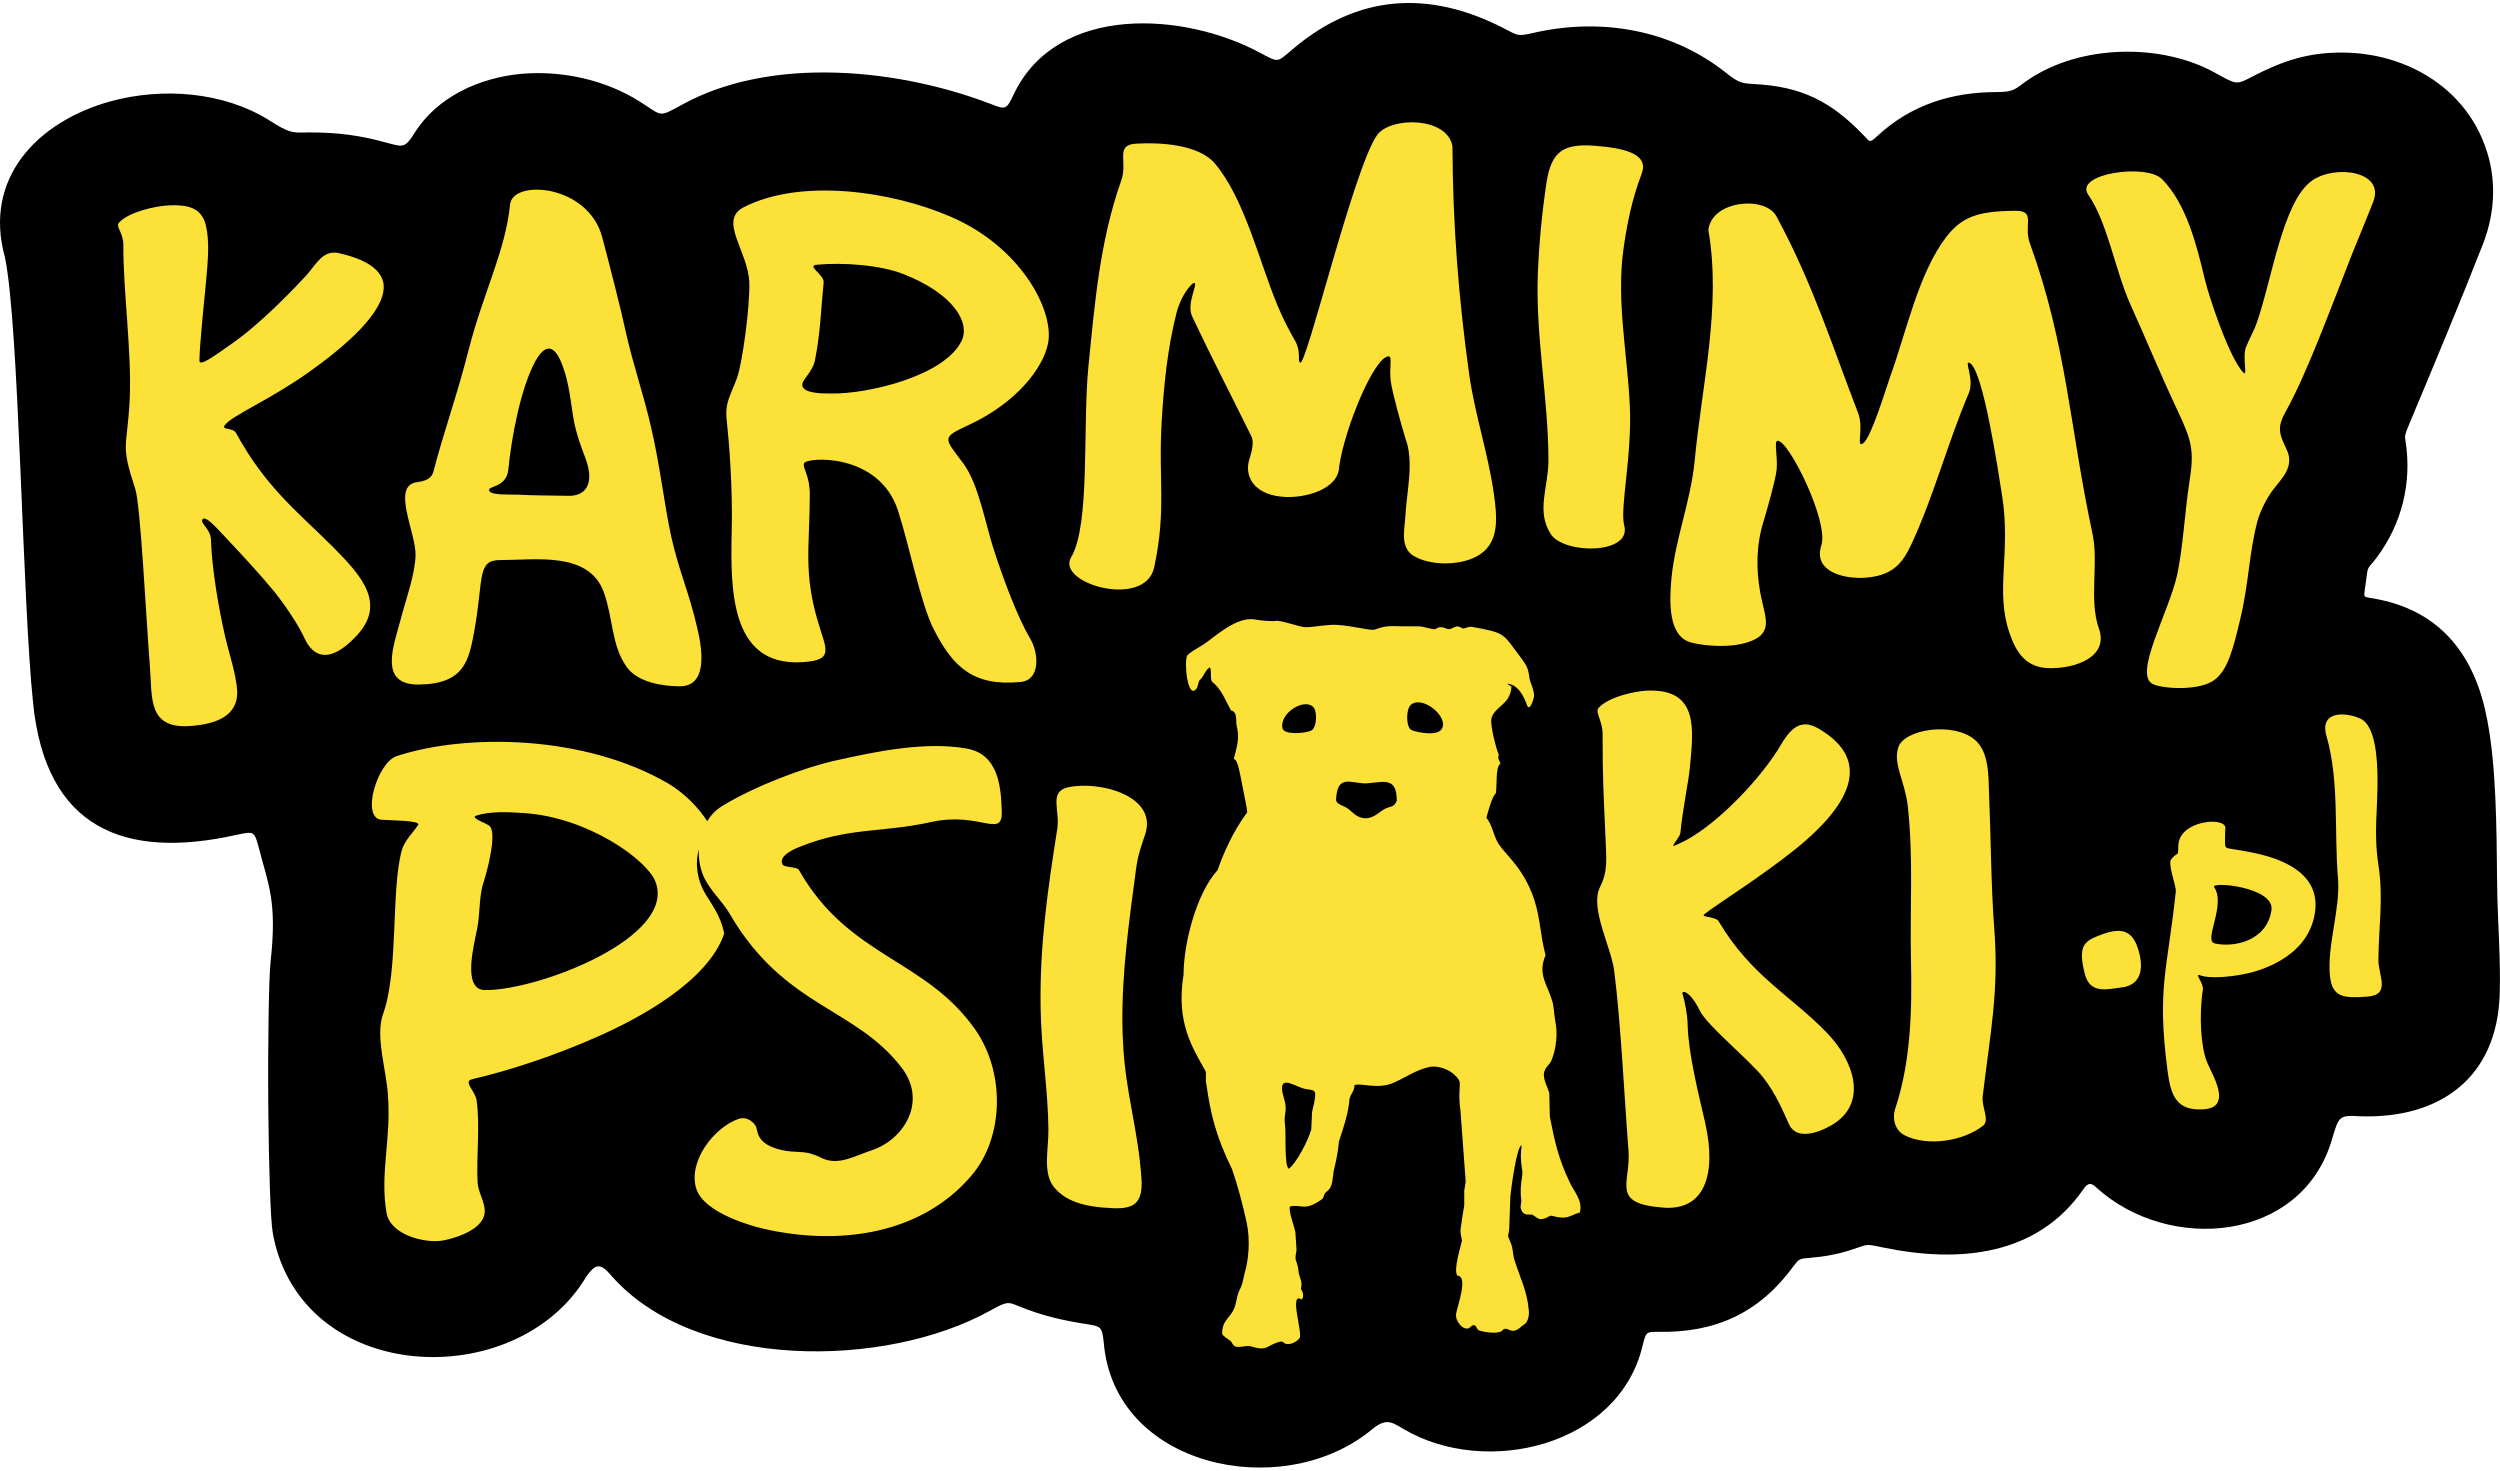
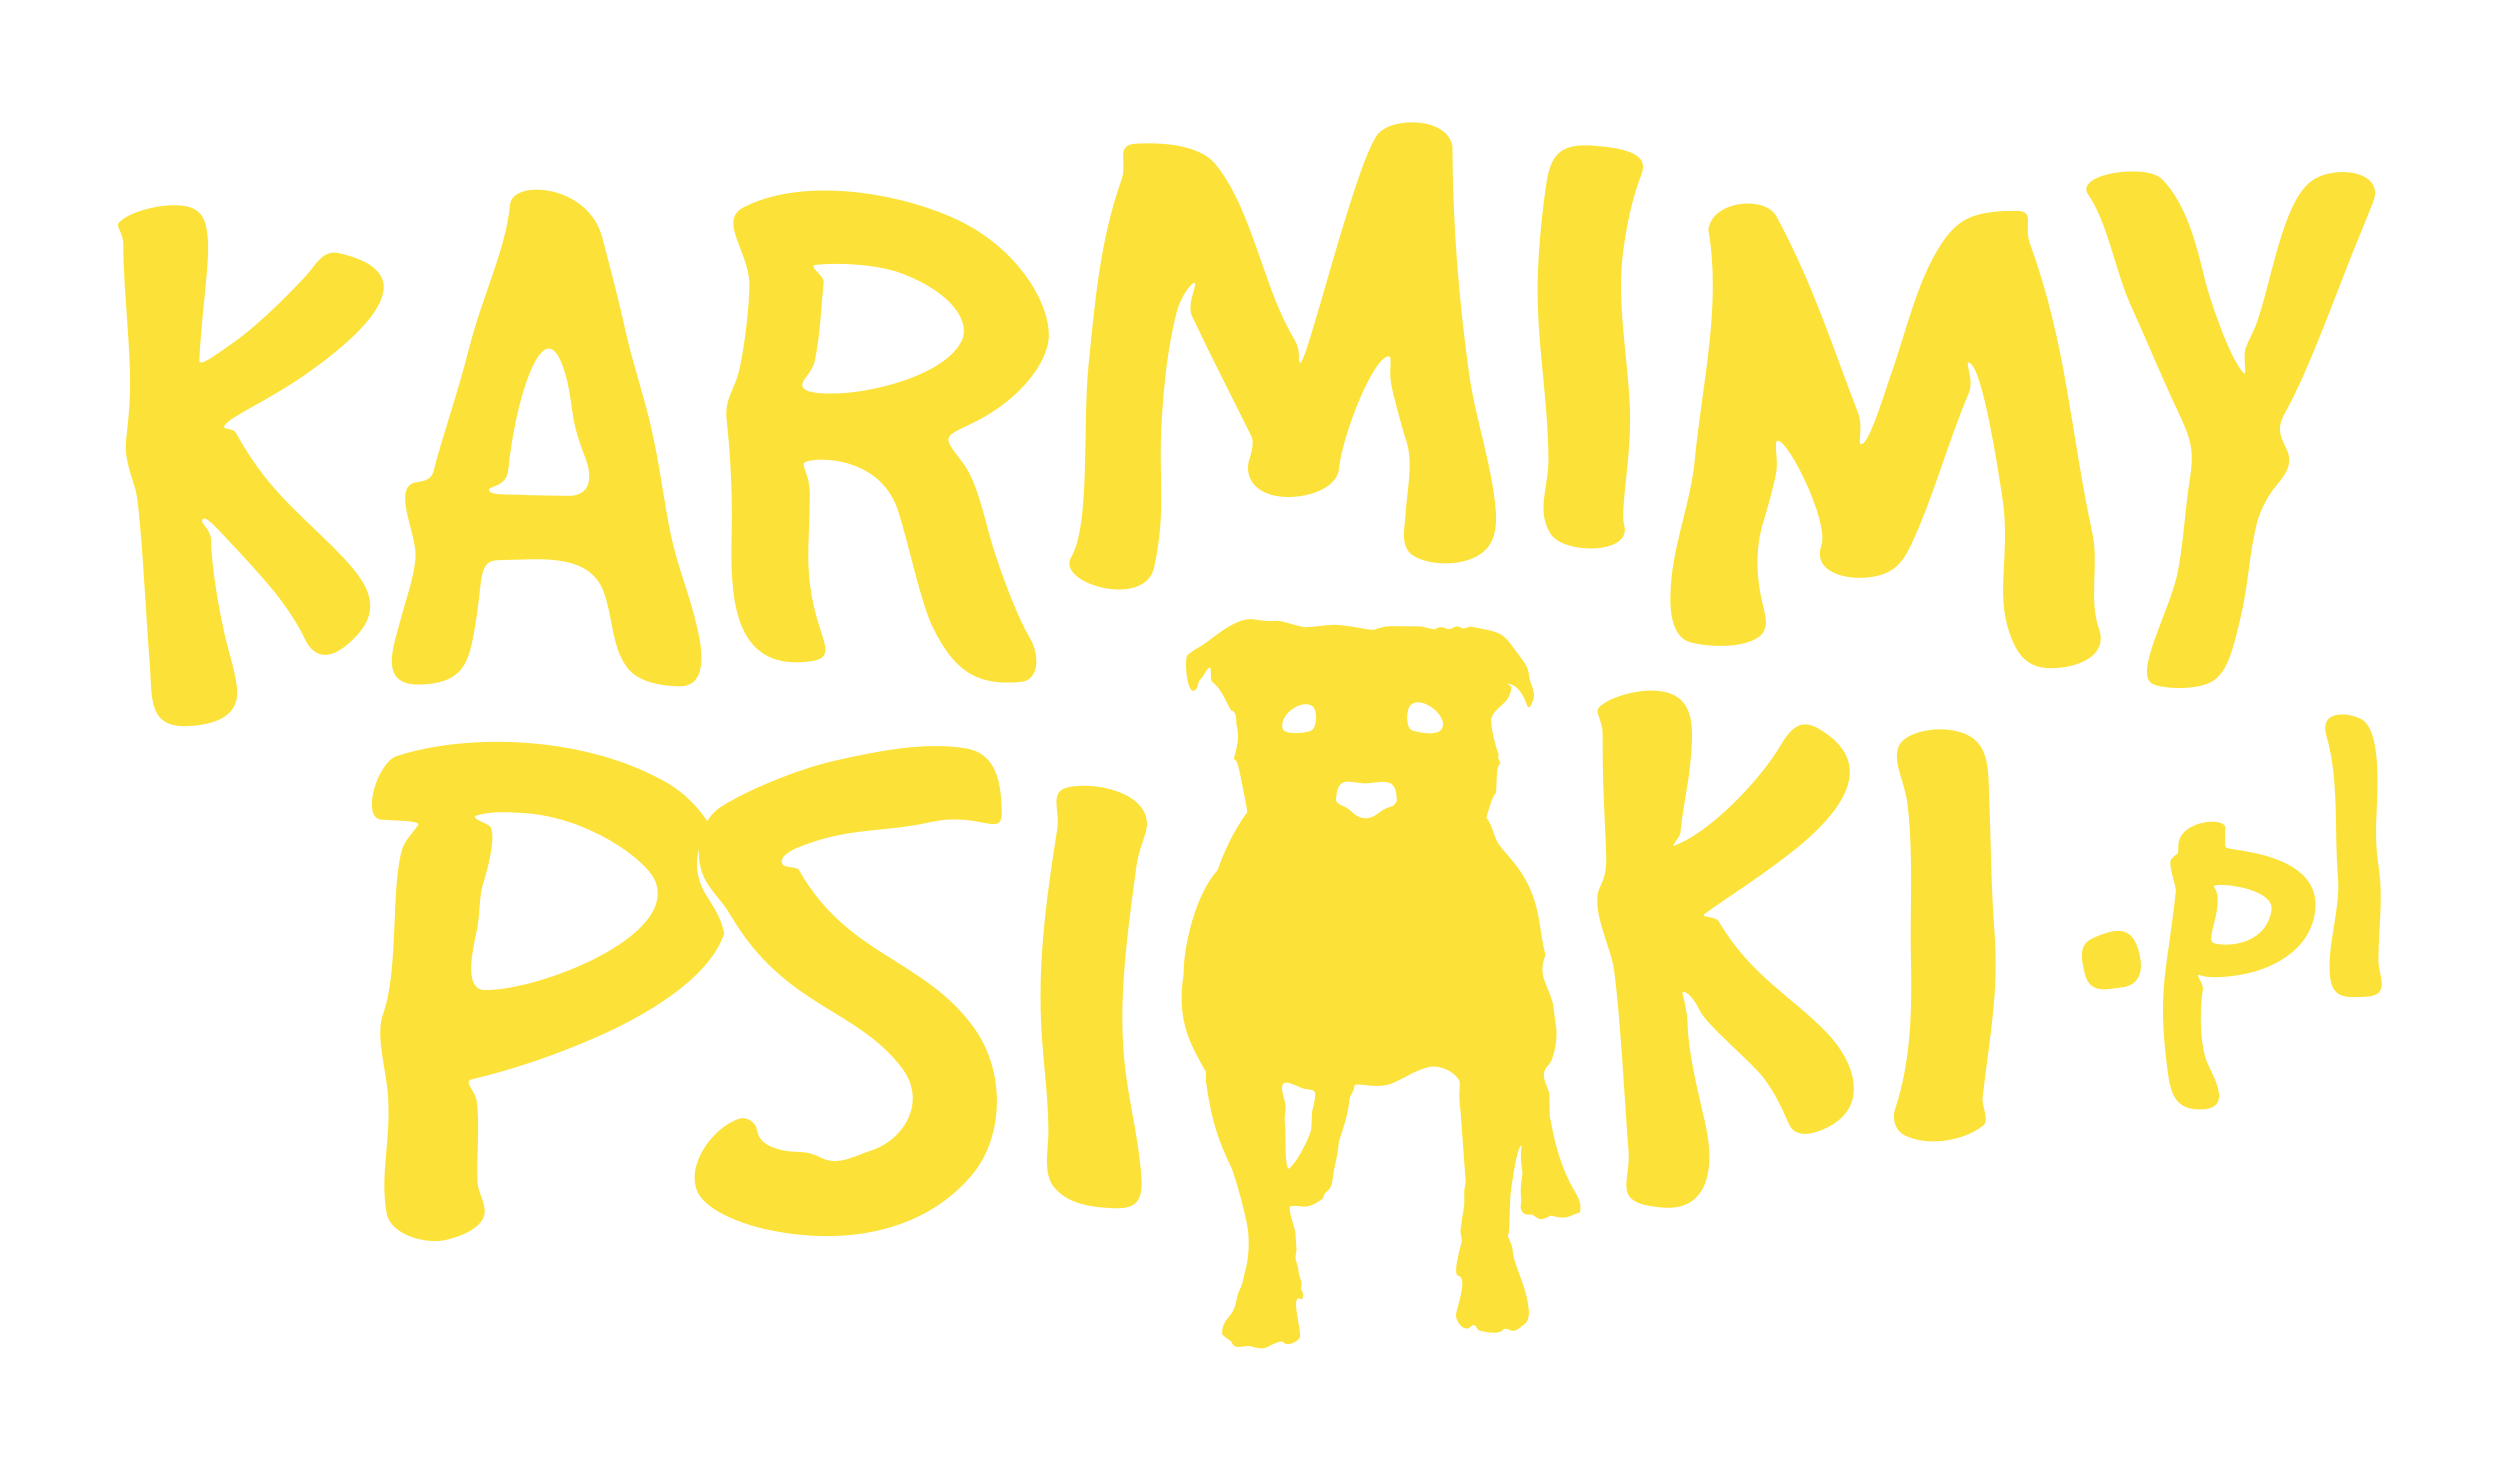
<svg xmlns="http://www.w3.org/2000/svg" xml:space="preserve" width="68px" height="40px" version="1.1" style="shape-rendering:geometricPrecision; text-rendering:geometricPrecision; image-rendering:optimizeQuality; fill-rule:evenodd; clip-rule:evenodd" viewBox="0 0 8.675 5.082">
  <defs>
    <style type="text/css">
   
    .fil1 {fill:#FCE238}
    .fil0 {fill:black;fill-rule:nonzero}
   
  </style>
  </defs>
  <g id="Warstwa_x0020_1">
    <g id="_1386264116848">
-       <path class="fil0" d="M3.519 0.314c0.151,-0.312 0.591,-0.283 0.854,-0.141 0.066,0.035 0.057,0.034 0.114,-0.014 0.225,-0.19 0.471,-0.204 0.728,-0.073 0.05,0.025 0.047,0.031 0.1,0.019 0.233,-0.055 0.478,-0.016 0.669,0.133 0.056,0.045 0.059,0.04 0.129,0.045 0.164,0.013 0.262,0.077 0.368,0.191 0.008,0.008 0.013,0.007 0.035,-0.014 0.116,-0.107 0.257,-0.151 0.413,-0.151 0.065,0 0.063,-0.012 0.111,-0.044 0.18,-0.121 0.46,-0.127 0.648,-0.022 0.073,0.04 0.07,0.043 0.132,0.01 0.103,-0.053 0.191,-0.082 0.309,-0.081 0.214,0.001 0.419,0.116 0.494,0.324 0.039,0.105 0.038,0.225 -0.007,0.34 -0.082,0.21 -0.169,0.417 -0.256,0.625 -0.016,0.039 -0.016,0.041 -0.013,0.058 0.023,0.144 -0.012,0.287 -0.099,0.404 -0.008,0.011 -0.015,0.019 -0.021,0.026 -0.01,0.012 -0.012,0.014 -0.016,0.05 -0.006,0.041 -0.008,0.054 -0.006,0.059 0.003,0.005 0.02,0.006 0.046,0.011 0.223,0.044 0.338,0.2 0.379,0.415 0.032,0.164 0.033,0.37 0.035,0.57 0.001,0.125 0.013,0.261 0.009,0.383 -0.008,0.292 -0.207,0.435 -0.484,0.426 -0.073,-0.004 -0.074,-0.002 -0.098,0.08 -0.104,0.357 -0.565,0.397 -0.818,0.167 -0.023,-0.023 -0.034,-0.009 -0.046,0.008 -0.161,0.231 -0.432,0.254 -0.69,0.201 -0.064,-0.012 -0.049,-0.015 -0.11,0.006 -0.047,0.016 -0.096,0.025 -0.145,0.029 -0.04,0.003 -0.04,0.004 -0.058,0.027 -0.119,0.164 -0.271,0.234 -0.472,0.23 -0.041,0 -0.041,0 -0.053,0.047 -0.082,0.35 -0.545,0.459 -0.83,0.29 -0.048,-0.029 -0.064,-0.038 -0.121,0.011 -0.309,0.242 -0.883,0.121 -0.919,-0.311 -0.006,-0.056 -0.011,-0.055 -0.054,-0.063 -0.087,-0.013 -0.16,-0.03 -0.241,-0.063 -0.038,-0.016 -0.041,-0.017 -0.102,0.017 -0.361,0.199 -1.019,0.208 -1.31,-0.121 -0.041,-0.049 -0.057,-0.043 -0.089,0.002 -0.242,0.407 -0.989,0.377 -1.087,-0.149 -0.009,-0.047 -0.014,-0.238 -0.016,-0.436 -0.002,-0.225 0.002,-0.461 0.008,-0.509 0.023,-0.209 -0.008,-0.267 -0.04,-0.391 -0.016,-0.06 -0.016,-0.062 -0.076,-0.049 -0.395,0.089 -0.664,-0.025 -0.708,-0.455 -0.038,-0.358 -0.048,-1.311 -0.098,-1.549 -0.076,-0.274 0.113,-0.471 0.367,-0.541 0.18,-0.049 0.39,-0.033 0.547,0.064 0.073,0.046 0.08,0.046 0.139,0.044 0.104,0 0.181,0.01 0.28,0.038 0.049,0.013 0.057,0.015 0.089,-0.037 0.079,-0.125 0.224,-0.19 0.367,-0.204 0.142,-0.013 0.294,0.02 0.414,0.096 0.081,0.051 0.062,0.057 0.15,0.009 0.143,-0.078 0.314,-0.11 0.488,-0.11 0.201,0 0.407,0.043 0.579,0.109 0.054,0.021 0.055,0.021 0.082,-0.036z" />
      <path class="fil1" d="M3.717 1.923c0.067,-0.113 0.039,-0.454 0.06,-0.664 0.022,-0.217 0.039,-0.432 0.114,-0.644 0.023,-0.064 -0.023,-0.123 0.051,-0.127 0.085,-0.005 0.217,0.003 0.273,0.068 0.104,0.123 0.154,0.34 0.217,0.491 0.018,0.044 0.038,0.083 0.059,0.12 0.026,0.042 0.01,0.071 0.02,0.081 0.02,0.022 0.186,-0.674 0.267,-0.789 0.046,-0.066 0.246,-0.065 0.262,0.039 0.001,0.267 0.021,0.524 0.058,0.79 0.019,0.136 0.065,0.273 0.085,0.41 0.012,0.084 0.021,0.169 -0.047,0.215 -0.062,0.042 -0.181,0.042 -0.239,0 -0.039,-0.034 -0.022,-0.091 -0.02,-0.138 0.005,-0.085 0.03,-0.183 0,-0.264 -0.012,-0.038 -0.046,-0.159 -0.051,-0.198 -0.006,-0.045 0.006,-0.087 -0.007,-0.087 -0.051,0 -0.154,0.253 -0.172,0.382 -0.002,0.078 -0.112,0.109 -0.186,0.106 -0.097,-0.004 -0.142,-0.059 -0.128,-0.123 0.005,-0.019 0.022,-0.062 0.009,-0.088 -0.075,-0.152 -0.135,-0.267 -0.205,-0.415 -0.023,-0.047 0.027,-0.124 0.004,-0.116 -0.008,0.004 -0.043,0.041 -0.059,0.105 -0.03,0.119 -0.043,0.241 -0.051,0.375 -0.012,0.204 0.017,0.305 -0.026,0.506 -0.031,0.146 -0.343,0.056 -0.288,-0.035zm-1.184 1.239c0.19,0.325 0.436,0.322 0.597,0.534 0.089,0.119 0.004,0.249 -0.105,0.285 -0.058,0.019 -0.115,0.054 -0.171,0.028 -0.04,-0.019 -0.052,-0.021 -0.096,-0.023 -0.036,-0.001 -0.096,-0.013 -0.119,-0.045 -0.018,-0.025 -0.006,-0.042 -0.031,-0.06 -0.011,-0.009 -0.027,-0.015 -0.045,-0.009 -0.088,0.031 -0.178,0.151 -0.146,0.245 0.028,0.08 0.185,0.128 0.259,0.142 0.246,0.05 0.522,0.012 0.694,-0.189 0.115,-0.134 0.118,-0.359 0.014,-0.508 -0.173,-0.247 -0.439,-0.249 -0.612,-0.554 -0.006,-0.011 -0.05,-0.008 -0.056,-0.018 -0.017,-0.029 0.036,-0.053 0.059,-0.062 0.172,-0.069 0.284,-0.048 0.456,-0.086 0.172,-0.038 0.25,0.062 0.245,-0.041 -0.003,-0.086 -0.013,-0.195 -0.122,-0.214 -0.142,-0.025 -0.309,0.009 -0.452,0.041 -0.11,0.024 -0.283,0.089 -0.397,0.159 -0.022,0.014 -0.039,0.032 -0.051,0.052 -0.031,-0.048 -0.079,-0.097 -0.134,-0.13 -0.291,-0.17 -0.701,-0.175 -0.943,-0.096 -0.068,0.022 -0.125,0.214 -0.054,0.221 0.034,0.003 0.138,0.002 0.128,0.018 -0.016,0.025 -0.047,0.053 -0.057,0.089 -0.038,0.14 -0.01,0.415 -0.065,0.568 -0.027,0.075 0.011,0.191 0.017,0.279 0.012,0.156 -0.028,0.27 -0.005,0.409 0.013,0.079 0.135,0.108 0.197,0.097 0.061,-0.012 0.143,-0.045 0.144,-0.1 0.001,-0.034 -0.024,-0.069 -0.025,-0.104 -0.004,-0.095 0.009,-0.192 -0.003,-0.281 -0.005,-0.036 -0.05,-0.067 -0.014,-0.075 0.13,-0.03 0.289,-0.083 0.433,-0.147 0.148,-0.065 0.385,-0.194 0.44,-0.358 -0.011,-0.057 -0.039,-0.095 -0.065,-0.137 -0.027,-0.044 -0.038,-0.102 -0.023,-0.155 -0.002,0.039 0.007,0.078 0.023,0.107 0.027,0.048 0.058,0.072 0.085,0.118zm0.006 -1.328c-0.005,0.213 -0.003,0.485 0.269,0.451 0.081,-0.01 0.058,-0.047 0.033,-0.129 -0.055,-0.179 -0.031,-0.273 -0.031,-0.45 0,-0.068 -0.026,-0.092 -0.02,-0.109 0.007,-0.021 0.259,-0.04 0.326,0.164 0.04,0.124 0.079,0.324 0.124,0.412 0.066,0.13 0.137,0.199 0.301,0.183 0.069,-0.006 0.065,-0.098 0.033,-0.152 -0.044,-0.074 -0.092,-0.205 -0.123,-0.299 -0.032,-0.097 -0.054,-0.233 -0.108,-0.307 -0.069,-0.092 -0.077,-0.089 0.021,-0.135 0.163,-0.076 0.256,-0.196 0.273,-0.283 0.021,-0.115 -0.096,-0.334 -0.337,-0.438 -0.207,-0.09 -0.522,-0.135 -0.72,-0.033 -0.088,0.046 0.016,0.152 0.02,0.26 0.003,0.077 -0.023,0.279 -0.043,0.333 -0.022,0.061 -0.043,0.084 -0.035,0.149 0.007,0.064 0.021,0.225 0.017,0.383zm0.319 -0.864c0.003,-0.028 -0.063,-0.059 -0.022,-0.062 0.087,-0.008 0.217,0 0.3,0.033 0.168,0.066 0.232,0.165 0.201,0.231 -0.059,0.122 -0.324,0.185 -0.452,0.183 -0.033,0 -0.097,0 -0.101,-0.028 -0.003,-0.019 0.036,-0.046 0.044,-0.088 0.019,-0.095 0.021,-0.18 0.03,-0.269zm-1.18 2.081c0.016,-0.05 0.046,-0.171 0.021,-0.195 -0.008,-0.009 -0.069,-0.028 -0.047,-0.036 0.047,-0.016 0.113,-0.013 0.168,-0.009 0.22,0.015 0.424,0.161 0.454,0.237 0.077,0.194 -0.409,0.38 -0.592,0.377 -0.079,-0.001 -0.037,-0.158 -0.026,-0.214 0.01,-0.05 0.006,-0.114 0.022,-0.16zm3.768 1.039c-0.038,-0.079 -0.051,-0.139 -0.068,-0.225 -0.001,-0.027 -0.001,-0.054 -0.002,-0.082 -0.004,-0.018 -0.023,-0.049 -0.018,-0.072 0.005,-0.021 0.019,-0.025 0.026,-0.043 0.016,-0.039 0.022,-0.092 0.013,-0.135 -0.005,-0.025 -0.004,-0.049 -0.011,-0.071 -0.017,-0.057 -0.051,-0.091 -0.023,-0.158 -0.019,-0.072 -0.018,-0.13 -0.04,-0.195 -0.039,-0.117 -0.11,-0.16 -0.13,-0.204 -0.012,-0.026 -0.016,-0.053 -0.035,-0.078 0,-0.002 0.022,-0.083 0.032,-0.083 0.006,-0.02 -0.002,-0.093 0.016,-0.104 -0.001,-0.012 -0.011,-0.015 -0.005,-0.032 -0.005,-0.006 -0.033,-0.105 -0.025,-0.128 0.008,-0.028 0.042,-0.043 0.057,-0.068 0.009,-0.016 0.01,-0.025 0.012,-0.038 0.001,-0.003 -0.015,-0.01 -0.014,-0.012 0.037,0.003 0.057,0.044 0.068,0.075 0.008,0.023 0.023,-0.019 0.024,-0.032 0.001,-0.022 -0.013,-0.046 -0.015,-0.059 -0.006,-0.041 -0.009,-0.045 -0.034,-0.079 -0.06,-0.079 -0.048,-0.081 -0.165,-0.102 -0.014,-0.003 -0.024,0.007 -0.035,0.005 -0.024,-0.018 -0.033,0.007 -0.051,0.002 -0.007,-0.002 -0.02,-0.009 -0.032,-0.005 -0.003,0.001 -0.01,0.007 -0.016,0.006 -0.049,-0.009 -0.028,-0.011 -0.086,-0.01 -0.048,0.001 -0.072,-0.007 -0.118,0.011 -0.017,0.006 -0.103,-0.02 -0.154,-0.016 -0.034,0.002 -0.064,0.008 -0.086,0.008 -0.025,-0.001 -0.085,-0.025 -0.104,-0.022 -0.011,0.002 -0.055,-0.001 -0.073,-0.005 -0.063,-0.011 -0.138,0.06 -0.178,0.087 -0.014,0.009 -0.048,0.027 -0.056,0.038 -0.012,0.017 0,0.154 0.031,0.116 0.006,-0.007 0.006,-0.019 0.01,-0.028 0.021,-0.021 0.02,-0.036 0.036,-0.046 0.009,0 0.001,0.033 0.008,0.048 0.035,0.028 0.047,0.066 0.067,0.101 0.023,0.004 0.016,0.039 0.019,0.051 0.011,0.045 0.002,0.072 -0.01,0.118 0.013,-0.003 0.021,0.047 0.025,0.066 0.016,0.08 0.02,0.1 0.022,0.118 -0.05,0.067 -0.084,0.146 -0.103,0.201 -0.074,0.081 -0.118,0.256 -0.118,0.362 -0.027,0.167 0.031,0.254 0.076,0.335 0.004,0.013 -0.001,0.03 0.003,0.045 0.015,0.105 0.033,0.181 0.089,0.295 0.02,0.057 0.038,0.126 0.051,0.186 0.013,0.062 0.007,0.129 -0.008,0.179 -0.006,0.029 -0.007,0.036 -0.02,0.062 -0.007,0.019 -0.008,0.04 -0.016,0.058 -0.013,0.032 -0.042,0.04 -0.041,0.087 0.003,0.008 0.021,0.019 0.027,0.023 0.008,0.005 0.008,0.017 0.019,0.021 0.017,0.005 0.04,-0.006 0.056,0 0.058,0.018 0.052,-0.006 0.1,-0.017 0.009,-0.002 0.012,0.005 0.017,0.007 0.02,0.007 0.045,-0.011 0.05,-0.02 0.01,-0.018 -0.038,-0.163 0.007,-0.133 0.009,-0.01 0.004,-0.03 -0.003,-0.036 0.006,-0.028 -0.001,-0.029 -0.007,-0.054 -0.002,-0.02 -0.004,-0.029 -0.011,-0.049 -0.002,-0.012 0.002,-0.023 0.003,-0.033 -0.001,-0.02 -0.003,-0.041 -0.004,-0.062 -0.003,-0.017 -0.024,-0.071 -0.019,-0.089 0.043,-0.009 0.049,0.019 0.111,-0.025 0.007,-0.005 0.006,-0.013 0.01,-0.02 0.006,-0.007 0.014,-0.011 0.019,-0.02 0.01,-0.018 0.008,-0.043 0.014,-0.067 0.008,-0.033 0.013,-0.059 0.016,-0.093 0.017,-0.053 0.032,-0.093 0.037,-0.149 0.004,-0.017 0.018,-0.028 0.017,-0.047 0.023,-0.009 0.08,0.016 0.135,-0.008 0.046,-0.02 0.077,-0.045 0.129,-0.056 0.054,-0.005 0.097,0.034 0.101,0.053 0.002,0.019 -0.005,0.046 0.003,0.101l0.018 0.245c-0.002,0.01 -0.003,0.021 -0.005,0.031 0,0.017 0,0.034 0,0.051 -0.005,0.027 -0.009,0.056 -0.013,0.085 -0.001,0.013 0.004,0.027 0.005,0.038 -0.002,0.013 -0.031,0.1 -0.016,0.121 0.039,0.002 0,0.106 -0.004,0.131 -0.005,0.025 0.022,0.058 0.042,0.052 0.007,-0.002 0.012,-0.013 0.021,-0.011 0.008,0.002 0.009,0.016 0.016,0.018 0.027,0.009 0.075,0.013 0.083,-0.002 0.013,-0.011 0.024,0.007 0.04,0.003 0.016,-0.004 0.023,-0.015 0.033,-0.021 0.013,-0.008 0.019,-0.028 0.017,-0.049 -0.005,-0.066 -0.032,-0.118 -0.049,-0.173 -0.007,-0.02 -0.005,-0.038 -0.012,-0.057 -0.018,-0.047 -0.01,-0.014 -0.007,-0.054l0.004 -0.113c0.002,-0.021 0.022,-0.176 0.039,-0.176 -0.008,0.065 0.006,0.082 0.002,0.105 -0.005,0.03 -0.007,0.058 -0.003,0.085 0.001,0.01 -0.005,0.02 -0.001,0.031 0.008,0.025 0.028,0.018 0.036,0.019 0.01,0.002 0.017,0.013 0.03,0.016 0.022,0 0.03,-0.012 0.039,-0.012 0.06,0.016 0.059,0 0.099,-0.011 0.012,-0.041 -0.024,-0.078 -0.036,-0.107zm-0.81 -1.324c0.004,-0.092 0.05,-0.058 0.104,-0.058 0.065,-0.005 0.106,-0.023 0.107,0.06 -0.011,0.024 -0.019,0.018 -0.039,0.027 -0.021,0.01 -0.039,0.034 -0.07,0.034 -0.032,-0.001 -0.046,-0.024 -0.063,-0.035 -0.017,-0.011 -0.035,-0.012 -0.039,-0.028zm0.264 -0.242c-0.022,-0.008 -0.022,-0.072 -0.005,-0.088 0.038,-0.035 0.128,0.036 0.11,0.079 -0.012,0.031 -0.081,0.017 -0.105,0.009zm-0.349 0c0.019,-0.011 0.021,-0.068 0.005,-0.082 -0.032,-0.03 -0.116,0.022 -0.106,0.074 0.005,0.026 0.084,0.018 0.101,0.008zm0.002 1.323c-0.001,0.017 -0.002,0.045 -0.003,0.062 -0.01,0.037 -0.052,0.118 -0.078,0.136 -0.016,-0.008 -0.009,-0.127 -0.013,-0.152 -0.006,-0.043 0.011,-0.044 -0.004,-0.094 -0.026,-0.086 0.033,-0.043 0.066,-0.033 0.04,0.012 0.055,-0.011 0.032,0.081zm3.56 -0.807c-0.014,-0.164 0.005,-0.34 -0.04,-0.496 -0.026,-0.089 0.067,-0.084 0.117,-0.061 0.056,0.025 0.059,0.151 0.06,0.206 0.001,0.109 -0.014,0.191 0.003,0.301 0.018,0.116 0.001,0.214 0,0.33 0,0.056 0.045,0.123 -0.041,0.128 -0.075,0.005 -0.119,0.005 -0.127,-0.071 -0.011,-0.103 0.036,-0.233 0.028,-0.337zm-0.563 0.043c-0.029,0.275 -0.066,0.334 -0.029,0.619 0.011,0.088 0.03,0.142 0.123,0.137 0.108,-0.005 0.03,-0.123 0.014,-0.165 -0.021,-0.051 -0.028,-0.161 -0.014,-0.251 0.003,-0.023 -0.032,-0.058 -0.009,-0.049 0.035,0.013 0.108,0.004 0.145,-0.003 0.085,-0.015 0.238,-0.073 0.254,-0.224 0.013,-0.128 -0.114,-0.178 -0.218,-0.199 -0.085,-0.017 -0.094,-0.01 -0.095,-0.028 0,-0.009 -0.001,-0.034 0.001,-0.056 0.004,-0.042 -0.158,-0.029 -0.163,0.057 -0.002,0.047 0.002,0.019 -0.024,0.049 -0.015,0.017 0.017,0.092 0.015,0.113zm0.133 -0.015c-0.014,-0.021 0.211,-0.001 0.199,0.08 -0.017,0.111 -0.137,0.13 -0.198,0.115 -0.038,-0.01 0.041,-0.135 -0.001,-0.195zm-0.4 0.168c-0.054,0.021 -0.072,0.039 -0.049,0.132 0.018,0.074 0.081,0.053 0.128,0.048 0.052,-0.006 0.079,-0.044 0.062,-0.116 -0.021,-0.09 -0.067,-0.093 -0.141,-0.064zm-0.381 -0.492c-0.002,-0.064 0,-0.146 -0.05,-0.188 -0.074,-0.062 -0.244,-0.037 -0.265,0.027 -0.019,0.058 0.023,0.116 0.033,0.204 0.02,0.182 0.007,0.354 0.011,0.533 0.004,0.174 0,0.353 -0.055,0.518 -0.009,0.027 -0.005,0.071 0.033,0.091 0.081,0.041 0.207,0.019 0.273,-0.034 0.023,-0.019 -0.007,-0.066 -0.002,-0.102 0.026,-0.218 0.057,-0.365 0.04,-0.582 -0.011,-0.14 -0.012,-0.327 -0.018,-0.467zm-3.264 1.167c0.001,0.064 -0.022,0.152 0.022,0.201 0.037,0.043 0.096,0.066 0.202,0.07 0.071,0.003 0.104,-0.016 0.099,-0.101 -0.012,-0.177 -0.055,-0.294 -0.064,-0.471 -0.01,-0.178 0.013,-0.367 0.037,-0.544 0.012,-0.088 0.009,-0.092 0.039,-0.179 0.048,-0.138 -0.164,-0.19 -0.269,-0.165 -0.064,0.016 -0.026,0.078 -0.035,0.142 -0.034,0.216 -0.062,0.409 -0.058,0.627 0.002,0.14 0.026,0.28 0.027,0.42zm4.046 -1.562c0.047,-0.035 0.065,-0.108 0.09,-0.213 0.031,-0.13 0.029,-0.224 0.06,-0.341 0.011,-0.037 0.034,-0.081 0.055,-0.108 0.027,-0.036 0.074,-0.077 0.046,-0.137 -0.029,-0.06 -0.034,-0.079 0,-0.139 0.072,-0.131 0.153,-0.353 0.229,-0.546 0.026,-0.063 0.05,-0.122 0.071,-0.175 0.042,-0.107 -0.132,-0.13 -0.212,-0.074 -0.103,0.072 -0.14,0.35 -0.194,0.499 -0.006,0.018 -0.026,0.055 -0.035,0.078 -0.014,0.033 0.006,0.106 -0.009,0.09 -0.05,-0.05 -0.123,-0.274 -0.134,-0.323 -0.029,-0.121 -0.064,-0.263 -0.149,-0.349 -0.055,-0.055 -0.306,-0.019 -0.256,0.054 0.067,0.096 0.094,0.264 0.146,0.38 0.057,0.126 0.105,0.244 0.164,0.369 0.049,0.104 0.059,0.139 0.041,0.249 -0.015,0.096 -0.022,0.226 -0.042,0.32 -0.03,0.134 -0.153,0.347 -0.085,0.38 0.034,0.017 0.161,0.025 0.214,-0.014zm-5.511 -1.201c0.025,0.111 0.061,0.212 0.087,0.328 0.029,0.122 0.045,0.264 0.069,0.375 0.029,0.128 0.06,0.186 0.091,0.32 0.021,0.088 0.03,0.199 -0.06,0.2 -0.053,0 -0.147,-0.011 -0.186,-0.068 -0.053,-0.075 -0.046,-0.168 -0.079,-0.259 -0.052,-0.142 -0.237,-0.111 -0.359,-0.111 -0.082,0 -0.057,0.061 -0.09,0.245 -0.019,0.102 -0.033,0.185 -0.193,0.187 -0.14,0.001 -0.088,-0.132 -0.063,-0.225 0.017,-0.066 0.05,-0.155 0.052,-0.224 0.001,-0.08 -0.084,-0.239 0.003,-0.253 0.032,-0.004 0.053,-0.013 0.059,-0.037 0.035,-0.136 0.083,-0.267 0.122,-0.422 0.05,-0.196 0.128,-0.344 0.144,-0.505 0.008,-0.088 0.272,-0.071 0.32,0.115 0.023,0.087 0.064,0.245 0.083,0.334zm-0.187 0.269c-0.008,-0.056 -0.016,-0.116 -0.038,-0.169 -0.031,-0.075 -0.063,-0.053 -0.09,-0.006 -0.052,0.095 -0.084,0.271 -0.094,0.376 -0.006,0.069 -0.081,0.055 -0.065,0.077 0.011,0.013 0.068,0.01 0.096,0.011 0.053,0.003 0.126,0.003 0.179,0.004 0.053,0.001 0.092,-0.036 0.058,-0.129 -0.022,-0.058 -0.038,-0.103 -0.046,-0.164zm3.615 1.94c0.023,0.176 0.036,0.449 0.05,0.627 0.008,0.112 -0.065,0.182 0.121,0.196 0.141,0.011 0.186,-0.112 0.145,-0.294 -0.023,-0.1 -0.058,-0.238 -0.061,-0.34 0,-0.036 -0.012,-0.091 -0.017,-0.105 -0.008,-0.019 0.026,-0.014 0.059,0.055 0.026,0.053 0.173,0.172 0.22,0.232 0.044,0.056 0.07,0.119 0.09,0.163 0.025,0.055 0.1,0.031 0.149,0.002 0.125,-0.074 0.079,-0.221 -0.02,-0.322 -0.121,-0.125 -0.262,-0.196 -0.373,-0.384 -0.011,-0.019 -0.067,-0.013 -0.049,-0.026 0.052,-0.04 0.196,-0.129 0.319,-0.228 0.171,-0.139 0.276,-0.3 0.075,-0.416 -0.055,-0.031 -0.09,-0.009 -0.128,0.055 -0.067,0.115 -0.216,0.272 -0.332,0.334 -0.012,0.006 -0.043,0.021 -0.043,0.019 0,-0.008 0.024,-0.032 0.025,-0.046 0.007,-0.077 0.029,-0.181 0.033,-0.228 0.012,-0.13 0.032,-0.272 -0.148,-0.265 -0.045,0.002 -0.135,0.022 -0.169,0.06 -0.013,0.015 0.014,0.045 0.014,0.09 0,0.158 0.003,0.198 0.01,0.359 0.003,0.081 0.009,0.116 -0.02,0.175 -0.034,0.072 0.04,0.207 0.05,0.287zm-5.132 -1.672c0.019,0.058 0.037,0.437 0.051,0.615 0.009,0.112 -0.01,0.224 0.15,0.208 0.077,-0.007 0.157,-0.033 0.153,-0.121 -0.003,-0.056 -0.028,-0.129 -0.041,-0.185 -0.023,-0.1 -0.047,-0.238 -0.05,-0.34 -0.001,-0.036 -0.037,-0.056 -0.03,-0.069 0.009,-0.019 0.051,0.03 0.085,0.066 0.051,0.054 0.117,0.125 0.166,0.185 0.045,0.057 0.085,0.119 0.105,0.163 0.026,0.055 0.08,0.094 0.178,-0.01 0.106,-0.112 0.02,-0.208 -0.081,-0.31 -0.126,-0.125 -0.234,-0.208 -0.336,-0.395 -0.011,-0.02 -0.052,-0.009 -0.039,-0.027 0.025,-0.034 0.149,-0.084 0.286,-0.18 0.123,-0.087 0.275,-0.213 0.265,-0.309 -0.006,-0.045 -0.049,-0.084 -0.155,-0.108 -0.055,-0.012 -0.077,0.036 -0.112,0.076 -0.034,0.037 -0.15,0.16 -0.251,0.232 -0.072,0.051 -0.121,0.087 -0.121,0.065 0,-0.053 0.019,-0.23 0.024,-0.286 0.005,-0.058 0.012,-0.128 -0.002,-0.185 -0.016,-0.062 -0.065,-0.07 -0.126,-0.068 -0.047,0.002 -0.14,0.022 -0.175,0.06 -0.013,0.015 0.015,0.033 0.015,0.078 -0.001,0.158 0.03,0.377 0.022,0.537 -0.009,0.172 -0.033,0.15 0.019,0.308zm4.904 -0.097c0,0.093 -0.044,0.176 0.009,0.256 0.048,0.07 0.281,0.069 0.254,-0.031 -0.016,-0.06 0.029,-0.247 0.019,-0.424 -0.009,-0.177 -0.046,-0.355 -0.022,-0.532 0.012,-0.088 0.03,-0.177 0.063,-0.263 0.026,-0.066 -0.045,-0.09 -0.166,-0.099 -0.106,-0.007 -0.146,0.021 -0.163,0.124 -0.017,0.111 -0.027,0.221 -0.031,0.329 -0.007,0.214 0.037,0.427 0.037,0.64zm1.91 0.582c-0.035,-0.099 0,-0.226 -0.022,-0.328 -0.079,-0.368 -0.089,-0.654 -0.217,-1.007 -0.024,-0.065 0.023,-0.115 -0.052,-0.114 -0.133,0.001 -0.185,0.023 -0.238,0.09 -0.098,0.128 -0.14,0.335 -0.196,0.488 -0.015,0.043 -0.065,0.209 -0.093,0.229 -0.026,0.018 0.004,-0.052 -0.018,-0.107 -0.085,-0.219 -0.155,-0.445 -0.283,-0.681 -0.038,-0.072 -0.225,-0.056 -0.236,0.048 0.046,0.265 -0.023,0.537 -0.048,0.805 -0.014,0.137 -0.066,0.264 -0.08,0.402 -0.008,0.085 -0.011,0.203 0.068,0.224 0.063,0.016 0.182,0.022 0.239,-0.022 0.037,-0.035 0.016,-0.074 0.001,-0.151 -0.015,-0.083 -0.014,-0.17 0.013,-0.252 0.011,-0.039 0.04,-0.137 0.044,-0.176 0.004,-0.045 -0.01,-0.098 0.003,-0.099 0.037,-0.005 0.179,0.28 0.152,0.363 -0.03,0.092 0.081,0.118 0.155,0.112 0.096,-0.008 0.128,-0.053 0.158,-0.117 0.078,-0.168 0.126,-0.353 0.199,-0.524 0.02,-0.049 -0.019,-0.115 0.003,-0.104 0.047,0.024 0.1,0.384 0.112,0.459 0.032,0.201 -0.025,0.331 0.026,0.478 0.023,0.067 0.056,0.12 0.137,0.122 0.096,0.002 0.208,-0.041 0.173,-0.138z" />
    </g>
  </g>
</svg>